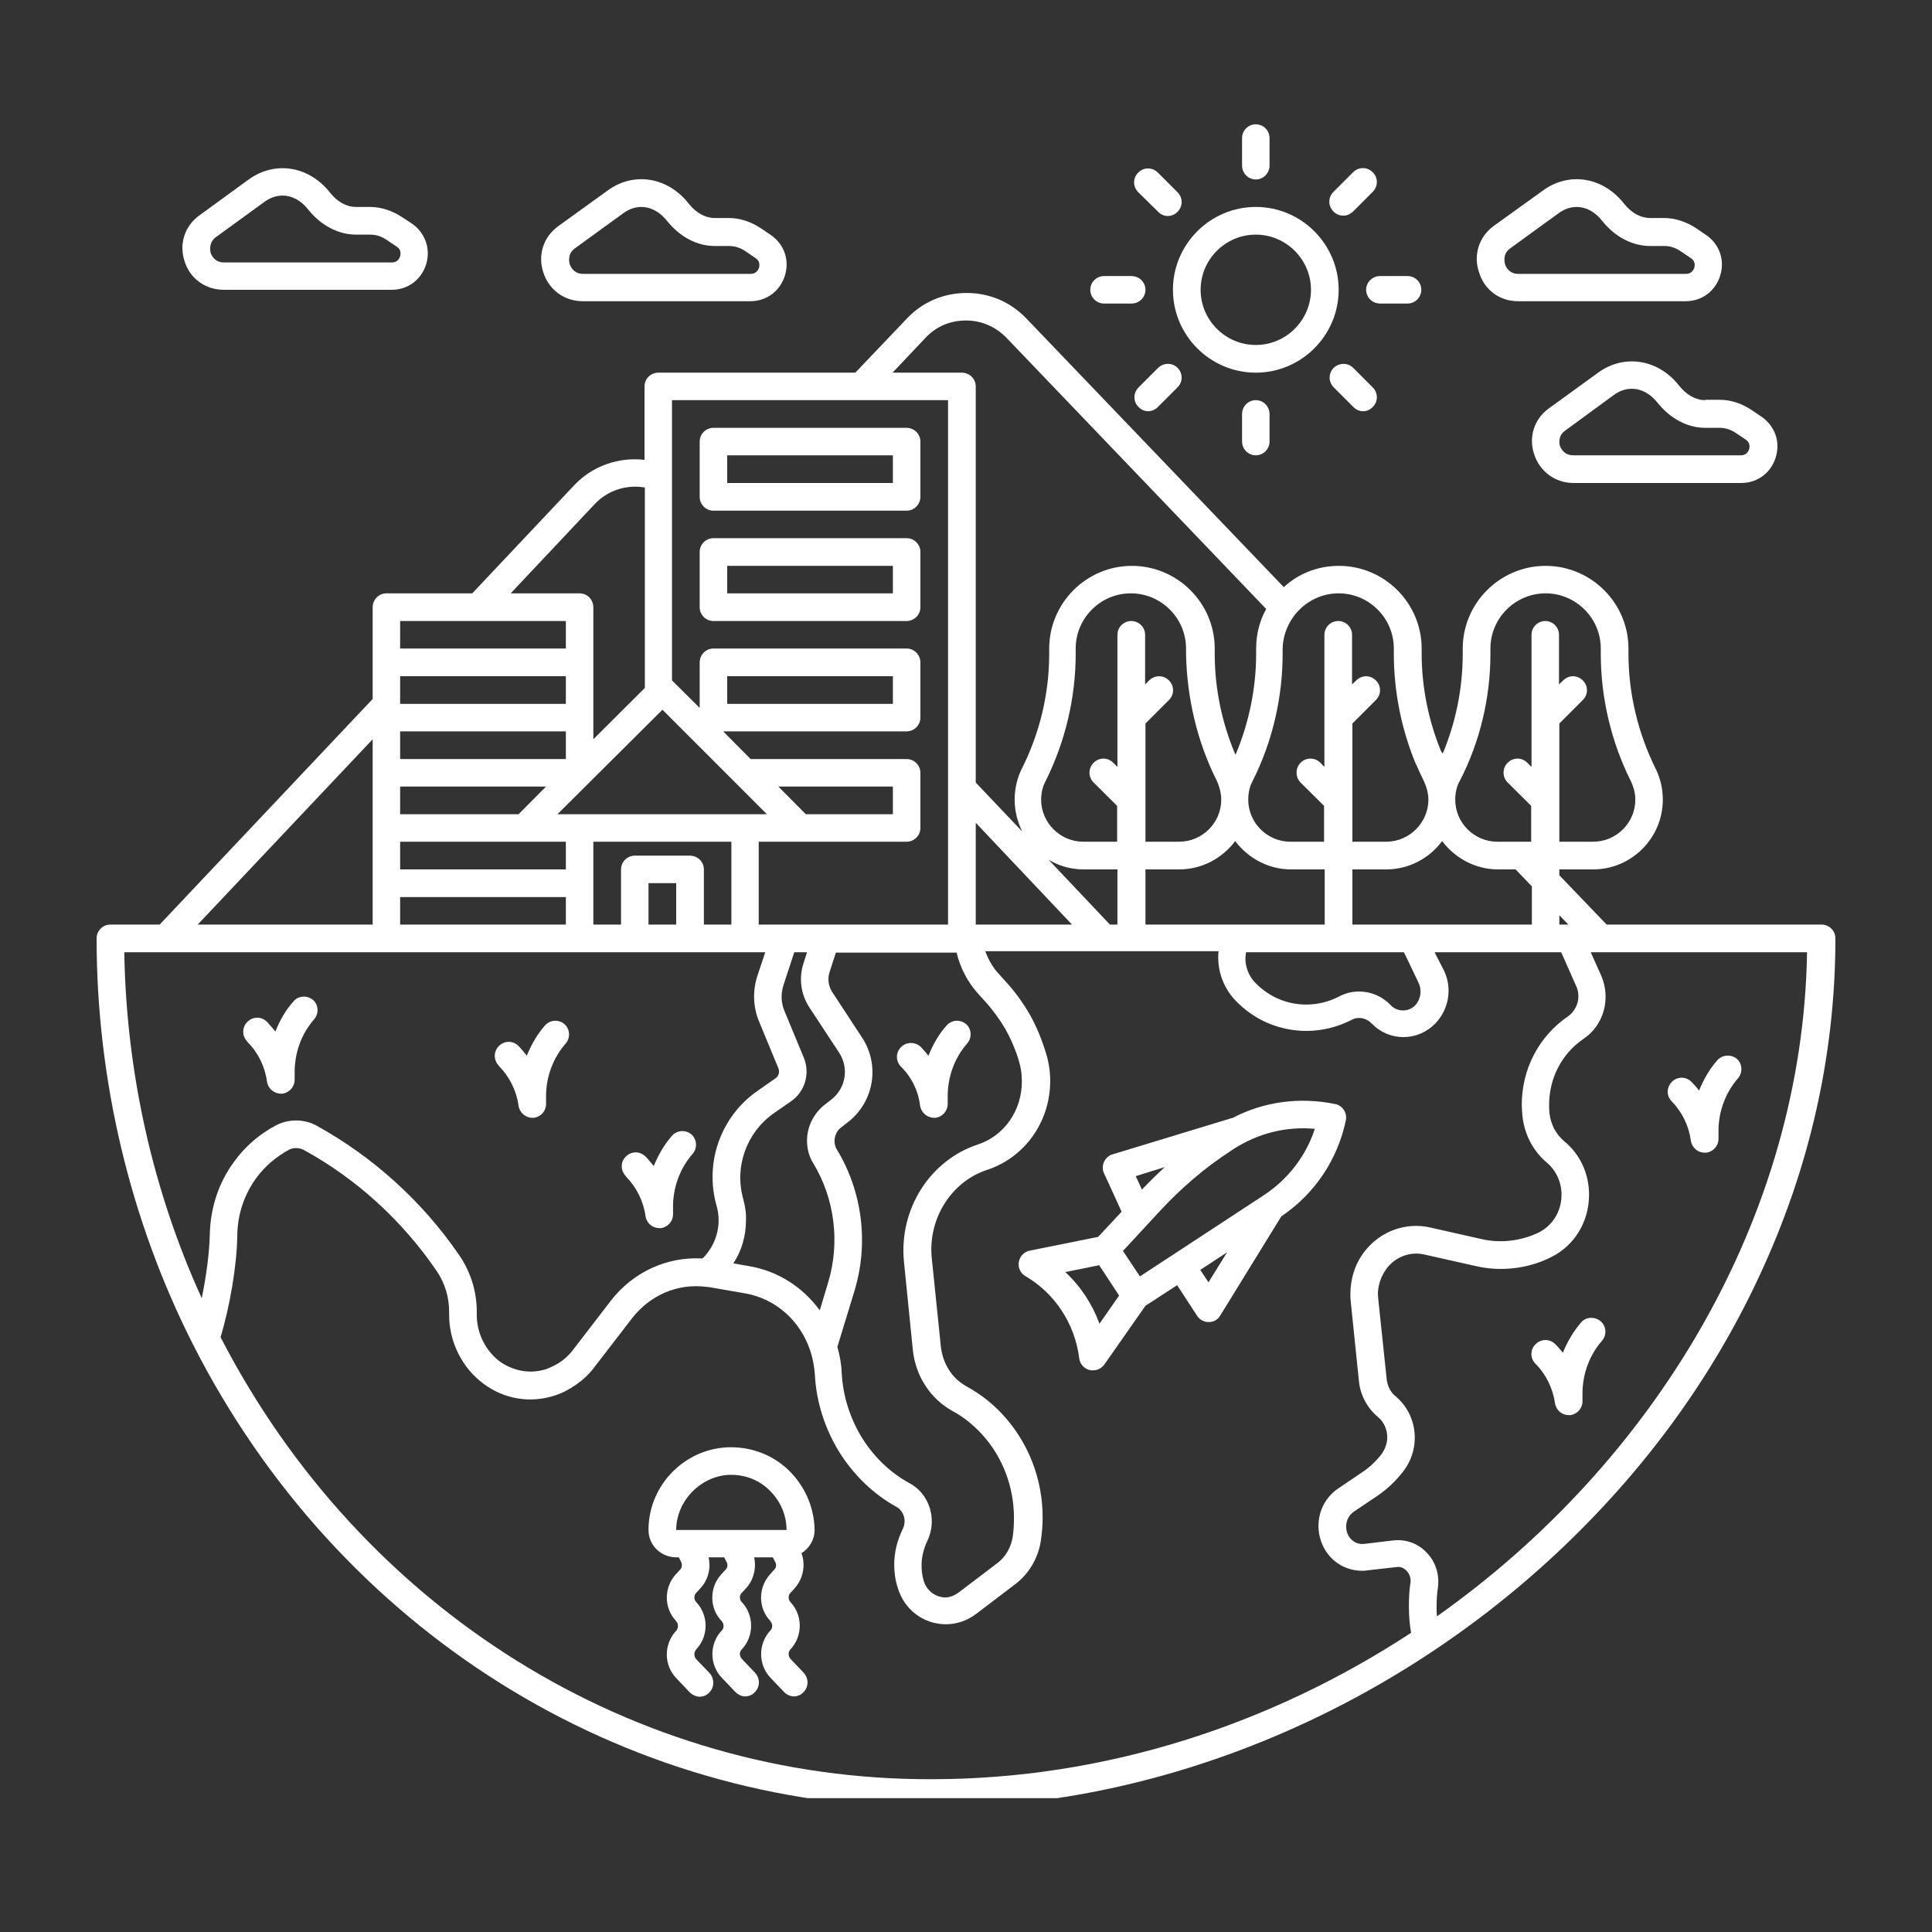
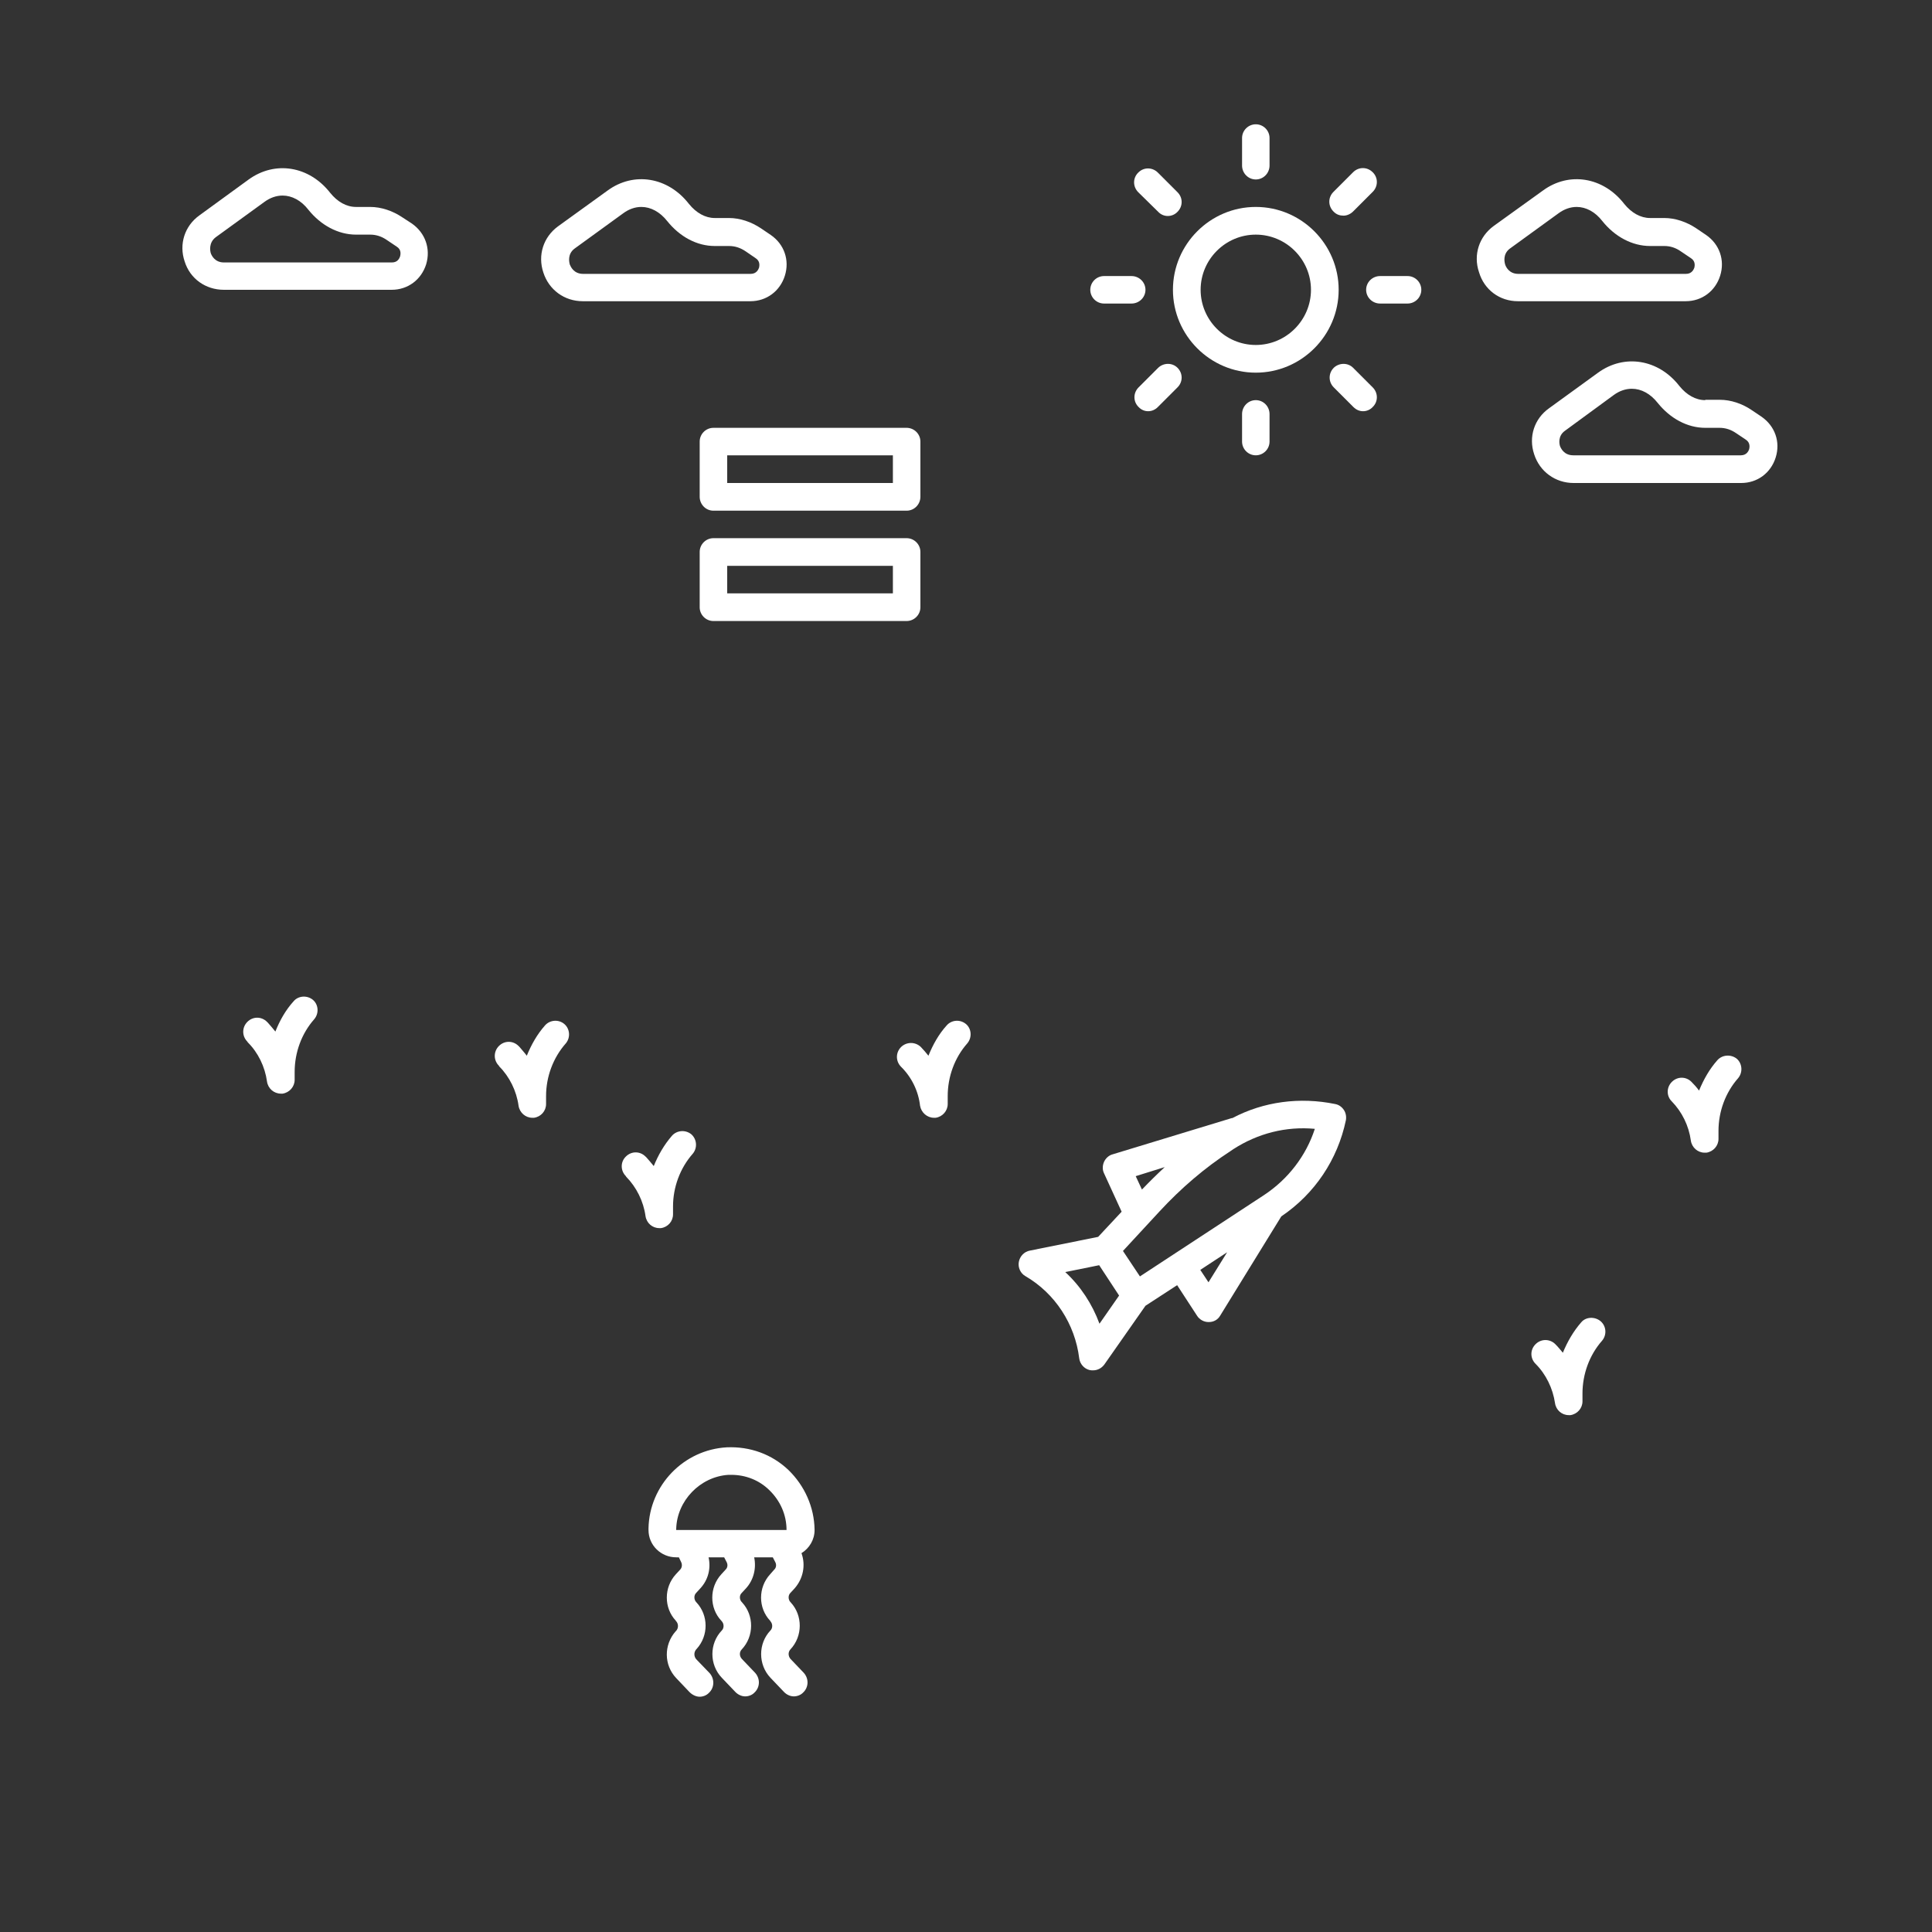
<svg xmlns="http://www.w3.org/2000/svg" version="1.0" preserveAspectRatio="xMidYMid meet" height="60" viewBox="0 0 45 45" zoomAndPan="magnify" width="60">
  <rect x="0" y="0" width="45" height="45" fill="#333333" stroke="none" />
  <defs>
    <clipPath id="ce7d5134e1">
-       <path clip-rule="nonzero" d="M 2.25 6 L 42.75 6 L 42.75 41.883 L 2.25 41.883 Z M 2.25 6" />
-     </clipPath>
+       </clipPath>
    <clipPath id="85adac7d8b">
      <path clip-rule="nonzero" d="M 28 2.883 L 30 2.883 L 30 5 L 28 5 Z M 28 2.883" />
    </clipPath>
  </defs>
  <g clip-path="url(#ce7d5134e1)">
    <path fill-rule="nonzero" fill-opacity="1" d="M 42.43 21.535 L 37.422 21.535 L 36.32 20.387 L 36.32 20.25 L 37.109 20.25 C 38 20.25 38.73 19.52 38.73 18.625 C 38.73 18.379 38.676 18.129 38.562 17.902 C 38.152 17.074 37.93 16.152 37.93 15.227 L 37.93 15.105 C 37.93 14.047 37.062 13.18 36 13.18 C 34.938 13.18 34.07 14.047 34.07 15.105 L 34.07 15.227 C 34.07 16.023 33.91 16.82 33.605 17.551 L 33.566 17.5 C 33.27 16.777 33.113 16 33.113 15.219 L 33.113 15.105 C 33.113 14.047 32.246 13.18 31.188 13.18 C 30.688 13.18 30.238 13.363 29.902 13.676 L 23.906 7.418 C 23.535 7.031 23.047 6.824 22.516 6.824 C 21.984 6.824 21.488 7.031 21.125 7.418 L 19.922 8.68 L 15.332 8.68 C 15.156 8.68 15.012 8.824 15.012 9 L 15.012 10.711 C 14.418 10.641 13.805 10.848 13.379 11.297 L 11 13.82 L 9 13.82 C 8.824 13.82 8.68 13.965 8.68 14.145 L 8.68 16.281 L 3.719 21.535 L 2.57 21.535 C 2.395 21.535 2.25 21.68 2.25 21.855 C 2.25 25.152 3.031 28.43 4.5 31.324 C 7.883 37.977 14.473 42.105 21.703 42.105 C 26.918 42.105 32.223 39.945 36.25 36.184 C 38.258 34.305 39.848 32.145 40.965 29.75 C 42.148 27.227 42.75 24.566 42.75 21.855 C 42.75 21.68 42.605 21.535 42.43 21.535 Z M 31.5 21.535 L 31.5 20.25 L 32.289 20.25 C 32.816 20.25 33.293 19.992 33.59 19.59 C 33.887 19.984 34.359 20.25 34.891 20.25 L 35.301 20.25 L 35.68 20.645 L 35.68 21.535 Z M 32.746 22.273 L 33.043 22.895 C 33.125 23.07 33.09 23.281 32.961 23.418 C 32.883 23.496 32.785 23.535 32.68 23.535 C 32.578 23.535 32.473 23.496 32.398 23.418 C 32.199 23.207 31.934 23.094 31.652 23.094 C 31.484 23.094 31.324 23.137 31.18 23.215 C 30.945 23.336 30.688 23.398 30.422 23.398 C 29.973 23.398 29.547 23.215 29.227 22.879 C 29.09 22.734 29.008 22.531 29.008 22.324 C 29.008 22.273 29.016 22.227 29.023 22.18 L 32.699 22.18 C 32.715 22.211 32.73 22.242 32.746 22.273 Z M 25.852 21.535 L 24.422 20.023 C 24.66 20.168 24.941 20.25 25.238 20.25 L 26.027 20.25 L 26.027 21.535 Z M 22.789 23.152 L 22.934 23.312 C 23.117 23.512 23.281 23.738 23.418 23.969 C 23.551 24.211 23.664 24.469 23.738 24.734 C 23.785 24.887 23.801 25.039 23.801 25.191 C 23.801 25.867 23.391 26.453 22.781 26.656 C 21.656 27.023 20.934 28.172 21.055 29.387 L 21.262 31.445 C 21.293 31.742 21.391 32.023 21.551 32.27 C 21.711 32.52 21.93 32.723 22.188 32.867 C 22.445 33.004 22.668 33.188 22.871 33.406 C 23.352 33.934 23.617 34.625 23.617 35.355 C 23.617 35.512 23.609 35.664 23.586 35.809 C 23.543 36.047 23.426 36.258 23.238 36.402 L 22.316 37.102 C 22.227 37.164 22.121 37.207 22.02 37.207 C 21.824 37.207 21.594 37.086 21.512 36.812 C 21.48 36.699 21.465 36.578 21.465 36.457 C 21.465 36.266 21.512 36.082 21.594 35.902 C 21.664 35.758 21.703 35.598 21.703 35.438 C 21.703 35.059 21.504 34.715 21.184 34.547 C 20.73 34.297 20.355 33.934 20.074 33.484 C 19.801 33.035 19.633 32.52 19.605 31.98 C 19.598 31.773 19.559 31.562 19.504 31.371 L 19.906 30.055 C 20.234 28.961 20.09 27.762 19.496 26.781 C 19.453 26.719 19.438 26.645 19.438 26.574 C 19.438 26.453 19.496 26.332 19.59 26.262 L 19.785 26.109 C 20.363 25.633 20.492 24.797 20.082 24.172 L 19.391 23.117 C 19.293 22.973 19.27 22.797 19.324 22.637 L 19.469 22.188 L 22.281 22.188 C 22.363 22.539 22.539 22.879 22.789 23.152 Z M 17.309 27.918 C 17.102 27.168 17.391 26.375 18.023 25.93 L 18.418 25.656 C 18.746 25.434 18.875 25.008 18.723 24.637 L 18.273 23.551 C 18.191 23.359 18.184 23.145 18.25 22.941 L 18.5 22.18 L 18.797 22.18 L 18.715 22.438 C 18.602 22.781 18.652 23.16 18.852 23.465 L 19.543 24.516 C 19.777 24.871 19.703 25.336 19.375 25.602 L 19.18 25.754 C 18.941 25.957 18.797 26.254 18.797 26.566 C 18.797 26.758 18.844 26.945 18.949 27.105 C 19.445 27.934 19.566 28.938 19.293 29.859 L 19.094 30.52 C 18.699 29.98 18.121 29.605 17.453 29.492 L 17.082 29.426 C 17.277 29.129 17.375 28.785 17.375 28.422 C 17.383 28.254 17.355 28.086 17.309 27.918 Z M 22.727 21.535 L 22.727 19.164 L 24.969 21.535 Z M 28.344 18.191 C 28.406 18.328 28.445 18.48 28.445 18.625 C 28.445 19.164 28.004 19.605 27.465 19.605 L 26.68 19.605 L 26.68 16.852 L 27.227 16.305 C 27.355 16.176 27.355 15.977 27.227 15.848 C 27.098 15.719 26.895 15.719 26.766 15.848 L 26.672 15.941 L 26.672 14.785 C 26.672 14.609 26.527 14.465 26.348 14.465 C 26.172 14.465 26.027 14.609 26.027 14.785 L 26.027 17.863 L 25.93 17.766 C 25.801 17.637 25.602 17.637 25.473 17.766 C 25.344 17.895 25.344 18.098 25.473 18.227 L 26.02 18.77 L 26.02 19.605 L 25.23 19.605 C 24.695 19.605 24.25 19.164 24.25 18.625 C 24.25 18.473 24.285 18.32 24.355 18.191 C 24.812 17.277 25.055 16.25 25.055 15.227 L 25.055 15.105 C 25.055 14.398 25.633 13.82 26.34 13.82 C 27.047 13.82 27.625 14.398 27.625 15.105 L 27.625 15.227 C 27.645 16.25 27.883 17.277 28.344 18.191 Z M 26.68 20.25 L 27.465 20.25 C 27.996 20.25 28.469 19.992 28.77 19.59 C 29.066 19.984 29.539 20.25 30.07 20.25 L 30.855 20.25 L 30.855 21.535 L 26.68 21.535 Z M 36.531 21.535 L 36.32 21.535 L 36.32 21.32 Z M 34.715 15.227 L 34.715 15.105 C 34.715 14.398 35.293 13.82 36 13.82 C 36.707 13.82 37.285 14.398 37.285 15.105 L 37.285 15.227 C 37.285 16.25 37.527 17.277 37.984 18.191 C 38.051 18.328 38.09 18.48 38.09 18.625 C 38.09 19.164 37.648 19.605 37.109 19.605 L 36.32 19.605 L 36.32 16.852 L 36.867 16.305 C 36.996 16.176 36.996 15.977 36.867 15.848 C 36.738 15.719 36.539 15.719 36.41 15.848 L 36.312 15.941 L 36.312 14.785 C 36.312 14.609 36.168 14.465 35.992 14.465 C 35.816 14.465 35.672 14.609 35.672 14.785 L 35.672 17.863 L 35.574 17.766 C 35.445 17.637 35.246 17.637 35.117 17.766 C 34.988 17.895 34.988 18.098 35.117 18.227 L 35.664 18.77 L 35.664 19.605 L 34.875 19.605 C 34.336 19.605 33.895 19.164 33.895 18.625 C 33.895 18.473 33.926 18.32 34 18.191 C 34.473 17.277 34.715 16.25 34.715 15.227 Z M 31.18 13.82 C 31.887 13.82 32.465 14.398 32.465 15.105 L 32.465 15.227 C 32.465 16.105 32.641 16.988 32.98 17.801 C 32.98 17.801 32.98 17.809 32.988 17.809 C 33.043 17.938 33.098 18.062 33.164 18.191 C 33.227 18.328 33.27 18.48 33.27 18.625 C 33.27 19.164 32.824 19.605 32.289 19.605 L 31.5 19.605 L 31.5 16.852 L 32.047 16.305 C 32.176 16.176 32.176 15.977 32.047 15.848 C 31.918 15.719 31.719 15.719 31.59 15.848 L 31.492 15.941 L 31.492 14.785 C 31.492 14.609 31.348 14.465 31.172 14.465 C 30.992 14.465 30.848 14.609 30.848 14.785 L 30.848 17.863 L 30.754 17.766 C 30.625 17.637 30.422 17.637 30.293 17.766 C 30.168 17.895 30.168 18.098 30.293 18.227 L 30.84 18.77 L 30.84 19.605 L 30.055 19.605 C 29.516 19.605 29.074 19.164 29.074 18.625 C 29.074 18.473 29.105 18.32 29.176 18.191 C 29.637 17.277 29.875 16.25 29.875 15.227 L 29.875 15.105 C 29.895 14.398 30.473 13.82 31.18 13.82 Z M 21.566 7.859 C 21.809 7.602 22.137 7.465 22.5 7.465 C 22.863 7.465 23.184 7.609 23.434 7.859 L 29.492 14.184 C 29.34 14.457 29.258 14.77 29.258 15.105 L 29.258 15.227 C 29.258 16.031 29.09 16.844 28.777 17.582 C 28.461 16.844 28.293 16.031 28.293 15.227 L 28.293 15.105 C 28.293 14.047 27.426 13.18 26.363 13.18 C 25.305 13.18 24.438 14.047 24.438 15.105 L 24.438 15.227 C 24.438 16.152 24.219 17.074 23.801 17.902 C 23.688 18.129 23.633 18.379 23.633 18.625 C 23.633 18.891 23.699 19.141 23.809 19.367 L 22.727 18.227 L 22.727 9 C 22.727 8.824 22.582 8.68 22.402 8.68 L 20.789 8.68 Z M 22.082 9.32 L 22.082 21.535 L 17.672 21.535 L 17.672 19.605 L 21.117 19.605 C 21.293 19.605 21.438 19.461 21.438 19.285 L 21.438 18 C 21.438 17.824 21.293 17.68 21.117 17.68 L 17.484 17.68 L 16.844 17.035 L 21.117 17.035 C 21.293 17.035 21.438 16.891 21.438 16.715 L 21.438 15.43 C 21.438 15.25 21.293 15.105 21.117 15.105 L 16.617 15.105 C 16.441 15.105 16.297 15.25 16.297 15.43 L 16.297 16.488 L 15.652 15.848 L 15.652 9.32 Z M 15.75 21.535 L 15.105 21.535 L 15.105 20.57 L 15.75 20.57 Z M 16.07 19.93 L 14.785 19.93 C 14.609 19.93 14.465 20.074 14.465 20.25 L 14.465 21.535 L 13.82 21.535 L 13.82 19.605 L 17.035 19.605 L 17.035 21.535 L 16.395 21.535 L 16.395 20.25 C 16.395 20.074 16.25 19.93 16.07 19.93 Z M 15.43 16.531 L 17.863 18.965 L 12.984 18.965 Z M 18.77 18.965 L 18.129 18.32 L 20.797 18.32 L 20.797 18.965 Z M 9.32 18.965 L 9.32 18.32 L 12.719 18.32 L 12.078 18.965 Z M 9.32 19.605 L 13.18 19.605 L 13.18 20.25 L 9.32 20.25 Z M 13.18 17.68 L 9.32 17.68 L 9.32 17.035 L 13.18 17.035 Z M 13.18 16.395 L 9.32 16.395 L 9.32 15.75 L 13.18 15.75 Z M 9.32 20.895 L 13.18 20.895 L 13.18 21.535 L 9.32 21.535 Z M 16.938 16.395 L 16.938 15.75 L 20.797 15.75 L 20.797 16.395 Z M 13.855 11.738 C 14.16 11.418 14.594 11.281 15.02 11.355 L 15.02 16.023 L 13.82 17.219 L 13.82 14.145 C 13.82 13.965 13.676 13.82 13.5 13.82 L 11.895 13.82 Z M 13.18 14.465 L 13.18 15.105 L 9.32 15.105 L 9.32 14.465 Z M 8.68 17.219 L 8.68 21.535 L 4.605 21.535 Z M 17.824 22.18 L 17.637 22.742 C 17.527 23.086 17.543 23.465 17.68 23.793 L 18.129 24.879 C 18.168 24.969 18.137 25.07 18.055 25.121 L 17.664 25.395 C 16.793 25.988 16.402 27.074 16.691 28.086 C 16.723 28.199 16.738 28.309 16.738 28.422 C 16.738 28.742 16.609 29.059 16.387 29.289 L 16.359 29.312 C 15.531 29.266 14.738 29.629 14.215 30.312 L 13.332 31.461 C 13.258 31.555 13.164 31.645 13.059 31.719 C 12.953 31.789 12.84 31.844 12.73 31.887 C 12.359 32.008 11.973 31.941 11.652 31.719 C 11.312 31.469 11.105 31.059 11.105 30.625 L 11.105 30.551 C 11.105 30.078 10.961 29.621 10.695 29.234 C 9.836 27.98 8.688 26.945 7.375 26.219 C 7.086 26.059 6.719 26.059 6.43 26.211 C 6.043 26.414 5.699 26.711 5.441 27.074 C 5.086 27.562 4.902 28.141 4.887 28.742 C 4.879 29.168 4.805 29.723 4.699 30.238 C 3.559 27.738 2.941 24.977 2.895 22.18 Z M 5.137 31.145 C 5.352 30.438 5.52 29.469 5.527 28.762 C 5.535 28.285 5.688 27.828 5.961 27.449 C 6.164 27.168 6.43 26.945 6.727 26.781 C 6.832 26.727 6.957 26.727 7.07 26.781 C 8.293 27.449 9.363 28.422 10.164 29.594 C 10.359 29.875 10.461 30.207 10.461 30.551 L 10.461 30.625 C 10.461 31.266 10.77 31.871 11.273 32.238 C 11.758 32.594 12.359 32.688 12.922 32.504 C 13.098 32.449 13.266 32.359 13.426 32.246 C 13.582 32.137 13.719 32.008 13.836 31.855 L 14.723 30.703 C 15.141 30.168 15.781 29.887 16.449 29.973 C 16.473 29.973 16.496 29.98 16.52 29.98 L 17.355 30.125 C 18.062 30.246 18.645 30.762 18.875 31.469 C 18.934 31.645 18.965 31.828 18.98 32.016 C 19.012 32.656 19.215 33.277 19.543 33.812 C 19.879 34.352 20.34 34.801 20.887 35.102 C 20.996 35.164 21.07 35.293 21.07 35.43 C 21.07 35.492 21.055 35.551 21.031 35.605 C 20.902 35.863 20.828 36.152 20.828 36.441 C 20.828 36.625 20.852 36.805 20.91 36.98 C 21.062 37.496 21.512 37.832 22.035 37.832 C 22.281 37.832 22.523 37.75 22.727 37.598 L 23.648 36.898 C 23.961 36.66 24.18 36.297 24.242 35.895 C 24.27 35.711 24.285 35.527 24.285 35.34 C 24.285 34.449 23.953 33.598 23.359 32.953 C 23.109 32.68 22.828 32.465 22.508 32.289 C 22.348 32.199 22.203 32.07 22.105 31.91 C 22 31.75 21.938 31.562 21.914 31.363 L 21.703 29.305 C 21.609 28.391 22.156 27.523 22.988 27.25 C 23.867 26.961 24.461 26.133 24.461 25.176 C 24.461 24.957 24.43 24.742 24.363 24.531 C 24.27 24.219 24.148 23.922 23.988 23.633 C 23.824 23.352 23.633 23.086 23.418 22.855 L 23.27 22.691 C 23.125 22.539 23.023 22.355 22.949 22.156 L 28.383 22.156 C 28.375 22.203 28.375 22.25 28.375 22.301 C 28.375 22.676 28.52 23.031 28.77 23.297 C 29.211 23.762 29.805 24.012 30.43 24.012 C 30.793 24.012 31.156 23.922 31.484 23.754 C 31.629 23.672 31.82 23.707 31.941 23.832 C 32.145 24.043 32.406 24.156 32.688 24.156 C 32.969 24.156 33.234 24.043 33.438 23.832 C 33.75 23.504 33.832 23.008 33.629 22.598 L 33.414 22.18 L 36.363 22.18 L 36.715 22.973 C 36.828 23.223 36.738 23.52 36.523 23.672 C 35.848 24.133 35.445 24.895 35.445 25.73 C 35.445 25.82 35.453 25.906 35.461 25.996 C 35.484 26.203 35.543 26.406 35.637 26.59 C 35.734 26.773 35.863 26.938 36.023 27.074 C 36.242 27.258 36.371 27.531 36.371 27.828 C 36.371 28.215 36.16 28.551 35.832 28.711 C 35.422 28.906 34.949 28.961 34.52 28.863 L 33.309 28.59 C 32.738 28.461 32.145 28.68 31.781 29.152 C 31.562 29.434 31.453 29.789 31.453 30.141 C 31.453 30.199 31.453 30.254 31.461 30.312 L 31.652 32.168 C 31.684 32.496 31.844 32.793 32.094 33.004 C 32.23 33.113 32.312 33.293 32.312 33.477 C 32.312 33.613 32.262 33.75 32.184 33.863 C 32.055 34.031 31.895 34.184 31.719 34.297 L 31.172 34.668 C 30.898 34.852 30.73 35.148 30.711 35.484 C 30.695 35.824 30.832 36.145 31.082 36.355 C 31.266 36.508 31.492 36.586 31.727 36.586 C 31.766 36.586 31.805 36.586 31.836 36.578 L 32.527 36.5 C 32.641 36.48 32.723 36.547 32.762 36.586 C 32.832 36.66 32.867 36.762 32.852 36.867 C 32.824 37.043 32.816 37.23 32.816 37.414 C 32.816 37.625 32.832 37.832 32.867 38.031 C 29.613 40.164 25.754 41.441 21.703 41.441 C 14.762 41.465 8.422 37.512 5.137 31.145 Z M 33.469 37.648 C 33.461 37.574 33.461 37.512 33.461 37.438 C 33.461 37.277 33.469 37.125 33.492 36.973 C 33.531 36.668 33.438 36.371 33.219 36.152 C 33.02 35.945 32.738 35.848 32.457 35.879 L 31.766 35.961 C 31.676 35.969 31.574 35.945 31.5 35.879 C 31.402 35.801 31.348 35.672 31.355 35.535 C 31.363 35.398 31.426 35.285 31.531 35.211 L 32.078 34.844 C 32.312 34.684 32.52 34.488 32.688 34.266 C 32.859 34.047 32.953 33.766 32.953 33.492 C 32.953 33.113 32.793 32.762 32.504 32.52 C 32.383 32.426 32.312 32.27 32.297 32.109 L 32.102 30.254 C 32.102 30.223 32.094 30.184 32.094 30.148 C 32.094 29.934 32.168 29.723 32.297 29.547 C 32.504 29.273 32.844 29.145 33.172 29.219 L 34.387 29.492 C 34.949 29.621 35.582 29.555 36.113 29.289 C 36.668 29.023 37.012 28.461 37.012 27.828 C 37.012 27.336 36.805 26.887 36.434 26.582 C 36.336 26.5 36.266 26.406 36.199 26.293 C 36.145 26.18 36.105 26.059 36.09 25.93 C 36.082 25.867 36.082 25.793 36.082 25.73 C 36.082 25.113 36.379 24.543 36.875 24.203 C 37.359 23.883 37.527 23.254 37.293 22.719 L 37.051 22.18 L 42.09 22.18 C 41.988 28.367 38.531 34.07 33.469 37.648 Z M 33.469 37.648" fill="#ffffff" />
  </g>
  <path fill-rule="nonzero" fill-opacity="1" d="M 14.586 27.41 C 14.824 27.652 14.988 27.98 15.035 28.324 C 15.059 28.488 15.195 28.605 15.355 28.605 C 15.371 28.605 15.379 28.605 15.395 28.605 C 15.559 28.582 15.676 28.445 15.676 28.285 L 15.676 28.102 C 15.676 27.652 15.84 27.207 16.137 26.871 C 16.25 26.734 16.23 26.535 16.105 26.422 C 15.969 26.309 15.766 26.324 15.652 26.453 C 15.469 26.664 15.332 26.902 15.227 27.16 C 15.172 27.09 15.113 27.023 15.059 26.961 L 15.035 26.938 C 14.906 26.809 14.707 26.809 14.578 26.938 C 14.449 27.062 14.449 27.266 14.578 27.395 Z M 14.586 27.41" fill="#ffffff" />
  <path fill-rule="nonzero" fill-opacity="1" d="M 11.629 24.84 C 11.867 25.078 12.031 25.41 12.078 25.754 C 12.102 25.914 12.238 26.035 12.398 26.035 C 12.414 26.035 12.422 26.035 12.438 26.035 C 12.602 26.012 12.719 25.875 12.719 25.715 L 12.719 25.531 C 12.719 25.078 12.883 24.637 13.18 24.301 C 13.293 24.164 13.273 23.961 13.145 23.852 C 13.012 23.738 12.809 23.754 12.695 23.883 C 12.512 24.09 12.375 24.332 12.27 24.59 C 12.215 24.516 12.156 24.453 12.102 24.387 L 12.078 24.363 C 11.949 24.234 11.75 24.234 11.621 24.363 C 11.492 24.492 11.492 24.695 11.621 24.824 Z M 11.629 24.84" fill="#ffffff" />
  <path fill-rule="nonzero" fill-opacity="1" d="M 5.77 24.277 C 6.012 24.516 6.172 24.848 6.219 25.191 C 6.242 25.352 6.379 25.473 6.543 25.473 C 6.559 25.473 6.566 25.473 6.582 25.473 C 6.742 25.449 6.863 25.312 6.863 25.152 L 6.863 24.969 C 6.863 24.516 7.023 24.074 7.32 23.738 C 7.434 23.602 7.418 23.398 7.289 23.289 C 7.152 23.176 6.949 23.191 6.84 23.32 C 6.652 23.527 6.516 23.77 6.414 24.027 C 6.355 23.953 6.301 23.891 6.242 23.824 L 6.219 23.801 C 6.09 23.672 5.891 23.672 5.762 23.801 C 5.633 23.93 5.633 24.133 5.762 24.262 Z M 5.77 24.277" fill="#ffffff" />
  <path fill-rule="nonzero" fill-opacity="1" d="M 21.43 25.754 C 21.457 25.914 21.594 26.035 21.754 26.035 C 21.77 26.035 21.777 26.035 21.793 26.035 C 21.953 26.012 22.074 25.875 22.074 25.715 L 22.074 25.531 C 22.074 25.078 22.234 24.637 22.531 24.301 C 22.645 24.164 22.629 23.961 22.5 23.852 C 22.363 23.738 22.164 23.754 22.051 23.883 C 21.863 24.09 21.73 24.332 21.625 24.59 C 21.566 24.516 21.512 24.453 21.449 24.387 C 21.32 24.262 21.117 24.262 20.988 24.387 C 20.859 24.516 20.859 24.719 20.988 24.848 C 21.23 25.086 21.391 25.41 21.43 25.754 Z M 21.43 25.754" fill="#ffffff" />
  <path fill-rule="nonzero" fill-opacity="1" d="M 39.383 26.566 C 39.406 26.727 39.543 26.848 39.703 26.848 C 39.719 26.848 39.73 26.848 39.746 26.848 C 39.906 26.824 40.027 26.688 40.027 26.527 L 40.027 26.34 C 40.027 25.891 40.188 25.449 40.484 25.113 C 40.598 24.977 40.582 24.773 40.453 24.66 C 40.316 24.551 40.113 24.566 40 24.695 C 39.816 24.902 39.68 25.145 39.574 25.402 C 39.52 25.328 39.465 25.266 39.398 25.199 C 39.27 25.07 39.07 25.07 38.941 25.199 C 38.812 25.328 38.812 25.531 38.941 25.656 C 39.176 25.898 39.336 26.219 39.383 26.566 Z M 39.383 26.566" fill="#ffffff" />
  <path fill-rule="nonzero" fill-opacity="1" d="M 36.828 30.801 C 36.645 31.012 36.508 31.25 36.402 31.508 C 36.344 31.438 36.289 31.371 36.227 31.309 C 36.098 31.18 35.895 31.18 35.766 31.309 C 35.637 31.438 35.637 31.637 35.766 31.766 C 36.008 32.008 36.168 32.336 36.219 32.68 C 36.242 32.844 36.379 32.961 36.539 32.961 C 36.555 32.961 36.562 32.961 36.578 32.961 C 36.738 32.938 36.859 32.801 36.859 32.641 L 36.859 32.457 C 36.859 32.008 37.02 31.562 37.316 31.227 C 37.43 31.09 37.414 30.891 37.285 30.777 C 37.156 30.664 36.941 30.664 36.828 30.801 Z M 36.828 30.801" fill="#ffffff" />
  <path fill-rule="nonzero" fill-opacity="1" d="M 31.348 26.094 C 31.363 26.012 31.348 25.922 31.301 25.852 C 31.25 25.777 31.18 25.73 31.098 25.715 C 30.277 25.547 29.434 25.656 28.703 26.043 C 28.695 26.043 28.695 26.043 28.688 26.043 L 25.914 26.887 C 25.828 26.91 25.754 26.977 25.715 27.062 C 25.676 27.152 25.676 27.25 25.715 27.328 L 26.125 28.223 L 25.578 28.809 L 23.988 29.129 C 23.859 29.152 23.754 29.258 23.73 29.395 C 23.707 29.523 23.77 29.66 23.883 29.723 C 24.574 30.125 25.039 30.84 25.137 31.637 C 25.152 31.766 25.25 31.879 25.375 31.91 C 25.402 31.918 25.434 31.918 25.457 31.918 C 25.562 31.918 25.656 31.871 25.723 31.781 L 26.68 30.414 L 27.418 29.934 L 27.883 30.648 C 27.941 30.738 28.043 30.793 28.148 30.793 C 28.148 30.793 28.148 30.793 28.156 30.793 C 28.27 30.793 28.367 30.738 28.422 30.641 L 29.844 28.332 C 30.625 27.805 31.156 27.008 31.348 26.094 Z M 27.129 27.184 C 26.945 27.355 26.766 27.531 26.598 27.707 L 26.453 27.395 Z M 25.609 30.832 C 25.441 30.375 25.168 29.957 24.812 29.629 L 25.602 29.469 L 26.066 30.176 Z M 28.148 29.867 L 27.957 29.578 L 28.582 29.168 Z M 29.441 27.836 L 26.551 29.73 L 26.156 29.137 L 27.016 28.207 C 27.508 27.676 28.062 27.199 28.664 26.809 L 28.727 26.766 C 29.297 26.398 29.957 26.23 30.625 26.293 C 30.422 26.918 30.004 27.465 29.441 27.836 Z M 29.441 27.836" fill="#ffffff" />
  <path fill-rule="nonzero" fill-opacity="1" d="M 18.363 34.238 C 17.977 33.871 17.469 33.688 16.93 33.711 C 15.926 33.766 15.125 34.594 15.105 35.598 C 15.105 35.613 15.105 35.629 15.105 35.637 C 15.105 35.992 15.395 36.273 15.75 36.273 L 15.812 36.273 L 15.863 36.379 C 15.895 36.441 15.887 36.516 15.84 36.562 L 15.742 36.668 C 15.461 36.973 15.461 37.453 15.742 37.75 C 15.742 37.762 15.75 37.762 15.75 37.762 C 15.805 37.824 15.805 37.922 15.75 37.984 C 15.742 37.992 15.742 37.992 15.734 38 C 15.461 38.312 15.461 38.781 15.75 39.086 L 16.062 39.414 C 16.129 39.48 16.215 39.52 16.297 39.52 C 16.375 39.52 16.457 39.488 16.512 39.43 C 16.641 39.312 16.648 39.109 16.531 38.973 L 16.215 38.645 C 16.16 38.578 16.16 38.484 16.215 38.418 C 16.223 38.41 16.223 38.41 16.23 38.402 C 16.504 38.098 16.504 37.625 16.223 37.324 C 16.223 37.324 16.215 37.316 16.215 37.316 C 16.16 37.254 16.16 37.156 16.215 37.102 L 16.312 36.996 C 16.496 36.797 16.562 36.531 16.504 36.273 L 16.867 36.273 L 16.922 36.379 C 16.957 36.441 16.949 36.516 16.898 36.562 L 16.801 36.668 C 16.52 36.973 16.52 37.453 16.801 37.75 C 16.801 37.75 16.812 37.762 16.812 37.762 C 16.867 37.824 16.867 37.922 16.812 37.977 C 16.52 38.281 16.52 38.773 16.812 39.078 L 17.125 39.406 C 17.188 39.473 17.277 39.512 17.355 39.512 C 17.438 39.512 17.52 39.48 17.574 39.422 C 17.703 39.301 17.711 39.102 17.59 38.965 L 17.277 38.637 C 17.219 38.57 17.219 38.477 17.277 38.418 C 17.566 38.113 17.566 37.625 17.285 37.324 C 17.285 37.316 17.277 37.316 17.277 37.316 C 17.219 37.254 17.219 37.156 17.277 37.102 L 17.375 36.996 C 17.551 36.805 17.621 36.531 17.566 36.273 L 18 36.273 L 18.055 36.379 C 18.09 36.441 18.082 36.516 18.031 36.562 L 17.938 36.668 C 17.656 36.973 17.656 37.453 17.938 37.75 C 17.938 37.75 17.945 37.762 17.945 37.762 C 18 37.824 18 37.922 17.945 37.977 C 17.656 38.281 17.656 38.773 17.945 39.078 L 18.258 39.406 C 18.32 39.473 18.41 39.512 18.488 39.512 C 18.57 39.512 18.652 39.48 18.707 39.422 C 18.836 39.301 18.844 39.102 18.723 38.965 L 18.41 38.637 C 18.355 38.57 18.355 38.477 18.41 38.418 C 18.699 38.113 18.699 37.625 18.418 37.324 C 18.418 37.316 18.41 37.316 18.41 37.316 C 18.355 37.254 18.355 37.156 18.41 37.102 L 18.508 36.996 C 18.707 36.77 18.77 36.457 18.668 36.176 C 18.852 36.062 18.973 35.863 18.973 35.637 L 18.973 35.629 C 18.965 35.109 18.746 34.609 18.363 34.238 Z M 15.75 35.613 C 15.766 34.957 16.305 34.395 16.965 34.352 C 16.988 34.352 17.012 34.352 17.035 34.352 C 17.363 34.352 17.68 34.473 17.918 34.707 C 18.176 34.957 18.32 35.285 18.32 35.637 L 15.75 35.637 Z M 15.75 35.613" fill="#ffffff" />
  <path fill-rule="nonzero" fill-opacity="1" d="M 39.719 9.32 C 39.496 9.32 39.285 9.199 39.117 8.992 C 38.629 8.363 37.832 8.238 37.223 8.68 L 36.082 9.508 C 35.734 9.754 35.598 10.18 35.734 10.582 C 35.863 10.984 36.227 11.25 36.652 11.25 L 40.555 11.25 C 40.934 11.25 41.246 11.016 41.359 10.656 C 41.473 10.293 41.344 9.926 41.031 9.707 L 40.805 9.555 C 40.582 9.402 40.316 9.312 40.059 9.312 L 39.719 9.312 Z M 40.66 10.238 C 40.773 10.309 40.75 10.422 40.742 10.461 C 40.727 10.504 40.684 10.605 40.547 10.605 L 36.645 10.605 C 36.426 10.605 36.355 10.438 36.336 10.391 C 36.32 10.344 36.281 10.156 36.449 10.035 L 37.59 9.199 C 37.719 9.105 37.863 9.055 38.008 9.055 C 38.227 9.055 38.441 9.168 38.613 9.387 C 38.902 9.746 39.301 9.965 39.719 9.965 L 40.051 9.965 C 40.188 9.965 40.316 10.004 40.445 10.094 Z M 40.66 10.238" fill="#ffffff" />
  <path fill-rule="nonzero" fill-opacity="1" d="M 35.355 7.016 L 39.262 7.016 C 39.641 7.016 39.953 6.781 40.066 6.422 C 40.18 6.059 40.051 5.688 39.738 5.473 L 39.512 5.32 C 39.285 5.168 39.02 5.078 38.766 5.078 L 38.434 5.078 C 38.211 5.078 38 4.957 37.832 4.75 C 37.344 4.121 36.547 3.992 35.938 4.438 L 34.793 5.262 C 34.449 5.512 34.312 5.938 34.449 6.34 C 34.57 6.75 34.93 7.016 35.355 7.016 Z M 35.164 5.793 L 36.305 4.965 C 36.434 4.871 36.578 4.82 36.723 4.82 C 36.941 4.82 37.156 4.934 37.324 5.152 C 37.613 5.512 38.016 5.73 38.434 5.73 L 38.766 5.73 C 38.902 5.73 39.031 5.77 39.156 5.859 L 39.383 6.012 C 39.496 6.082 39.473 6.195 39.465 6.234 C 39.449 6.277 39.406 6.379 39.27 6.379 L 35.363 6.379 C 35.148 6.379 35.074 6.211 35.059 6.164 C 35.043 6.113 34.996 5.922 35.164 5.793 Z M 35.164 5.793" fill="#ffffff" />
  <path fill-rule="nonzero" fill-opacity="1" d="M 13.574 7.016 L 17.477 7.016 C 17.855 7.016 18.168 6.781 18.281 6.422 C 18.395 6.059 18.266 5.688 17.953 5.473 L 17.727 5.32 C 17.5 5.168 17.238 5.078 16.98 5.078 L 16.648 5.078 C 16.426 5.078 16.215 4.957 16.047 4.75 C 15.559 4.121 14.762 3.992 14.152 4.438 L 13 5.27 C 12.656 5.52 12.52 5.945 12.656 6.348 C 12.785 6.75 13.145 7.016 13.574 7.016 Z M 13.379 5.793 L 14.52 4.965 C 14.648 4.871 14.793 4.82 14.938 4.82 C 15.156 4.82 15.371 4.934 15.543 5.152 C 15.832 5.512 16.23 5.73 16.648 5.73 L 16.98 5.73 C 17.117 5.73 17.246 5.77 17.375 5.859 L 17.598 6.012 C 17.711 6.082 17.688 6.195 17.68 6.234 C 17.664 6.277 17.621 6.379 17.484 6.379 L 13.582 6.379 C 13.363 6.379 13.293 6.211 13.273 6.164 C 13.258 6.113 13.211 5.922 13.379 5.793 Z M 13.379 5.793" fill="#ffffff" />
  <path fill-rule="nonzero" fill-opacity="1" d="M 5.215 6.75 L 9.121 6.75 C 9.5 6.75 9.812 6.516 9.926 6.156 C 10.035 5.793 9.906 5.426 9.594 5.207 L 9.371 5.062 C 9.145 4.91 8.879 4.82 8.621 4.82 L 8.293 4.82 C 8.066 4.82 7.859 4.699 7.691 4.492 C 7.199 3.863 6.406 3.738 5.793 4.18 L 4.645 5.016 C 4.301 5.262 4.164 5.688 4.301 6.09 C 4.426 6.492 4.789 6.75 5.215 6.75 Z M 5.023 5.527 L 6.164 4.699 C 6.293 4.605 6.438 4.555 6.582 4.555 C 6.797 4.555 7.016 4.668 7.184 4.887 C 7.473 5.246 7.875 5.465 8.293 5.465 L 8.621 5.465 C 8.758 5.465 8.887 5.504 9.016 5.594 L 9.242 5.746 C 9.355 5.816 9.328 5.93 9.32 5.969 C 9.305 6.012 9.266 6.113 9.129 6.113 L 5.215 6.113 C 5 6.113 4.926 5.945 4.91 5.898 C 4.895 5.852 4.855 5.656 5.023 5.527 Z M 5.023 5.527" fill="#ffffff" />
  <path fill-rule="nonzero" fill-opacity="1" d="M 16.617 11.895 L 21.117 11.895 C 21.293 11.895 21.438 11.75 21.438 11.57 L 21.438 10.285 C 21.438 10.109 21.293 9.965 21.117 9.965 L 16.617 9.965 C 16.441 9.965 16.297 10.109 16.297 10.285 L 16.297 11.57 C 16.297 11.75 16.441 11.895 16.617 11.895 Z M 16.938 10.605 L 20.797 10.605 L 20.797 11.25 L 16.938 11.25 Z M 16.938 10.605" fill="#ffffff" />
  <path fill-rule="nonzero" fill-opacity="1" d="M 16.617 14.465 L 21.117 14.465 C 21.293 14.465 21.438 14.32 21.438 14.145 L 21.438 12.855 C 21.438 12.68 21.293 12.535 21.117 12.535 L 16.617 12.535 C 16.441 12.535 16.297 12.68 16.297 12.855 L 16.297 14.145 C 16.297 14.32 16.441 14.465 16.617 14.465 Z M 16.938 13.18 L 20.797 13.18 L 20.797 13.82 L 16.938 13.82 Z M 16.938 13.18" fill="#ffffff" />
  <path fill-rule="nonzero" fill-opacity="1" d="M 29.25 8.68 C 30.312 8.68 31.18 7.812 31.18 6.75 C 31.18 5.688 30.312 4.82 29.25 4.82 C 28.188 4.82 27.32 5.688 27.32 6.75 C 27.32 7.812 28.188 8.68 29.25 8.68 Z M 29.25 5.465 C 29.957 5.465 30.535 6.043 30.535 6.75 C 30.535 7.457 29.957 8.035 29.25 8.035 C 28.543 8.035 27.965 7.457 27.965 6.75 C 27.965 6.043 28.543 5.465 29.25 5.465 Z M 29.25 5.465" fill="#ffffff" />
  <g clip-path="url(#85adac7d8b)">
    <path fill-rule="nonzero" fill-opacity="1" d="M 29.25 4.18 C 29.426 4.18 29.57 4.035 29.57 3.855 L 29.57 3.215 C 29.57 3.039 29.426 2.895 29.25 2.895 C 29.074 2.895 28.93 3.039 28.93 3.215 L 28.93 3.855 C 28.93 4.035 29.074 4.18 29.25 4.18 Z M 29.25 4.18" fill="#ffffff" />
  </g>
  <path fill-rule="nonzero" fill-opacity="1" d="M 31.82 6.75 C 31.82 6.926 31.965 7.07 32.145 7.07 L 32.785 7.07 C 32.961 7.07 33.105 6.926 33.105 6.75 C 33.105 6.574 32.961 6.43 32.785 6.43 L 32.145 6.43 C 31.965 6.43 31.82 6.574 31.82 6.75 Z M 31.82 6.75" fill="#ffffff" />
  <path fill-rule="nonzero" fill-opacity="1" d="M 25.715 7.07 L 26.355 7.07 C 26.535 7.07 26.68 6.926 26.68 6.75 C 26.68 6.574 26.535 6.43 26.355 6.43 L 25.715 6.43 C 25.539 6.43 25.395 6.574 25.395 6.75 C 25.395 6.926 25.539 7.07 25.715 7.07 Z M 25.715 7.07" fill="#ffffff" />
  <path fill-rule="nonzero" fill-opacity="1" d="M 28.93 9.645 L 28.93 10.285 C 28.93 10.461 29.074 10.605 29.25 10.605 C 29.426 10.605 29.57 10.461 29.57 10.285 L 29.57 9.645 C 29.57 9.465 29.426 9.32 29.25 9.32 C 29.074 9.32 28.93 9.465 28.93 9.645 Z M 28.93 9.645" fill="#ffffff" />
  <path fill-rule="nonzero" fill-opacity="1" d="M 26.977 4.934 C 27.039 5 27.121 5.031 27.199 5.031 C 27.281 5.031 27.363 5 27.426 4.934 C 27.555 4.805 27.555 4.605 27.426 4.477 L 26.969 4.02 C 26.84 3.891 26.637 3.891 26.512 4.02 C 26.383 4.145 26.383 4.348 26.512 4.477 Z M 26.977 4.934" fill="#ffffff" />
  <path fill-rule="nonzero" fill-opacity="1" d="M 31.293 5.023 C 31.371 5.023 31.453 4.988 31.516 4.926 L 31.973 4.469 C 32.102 4.34 32.102 4.137 31.973 4.012 C 31.844 3.883 31.645 3.883 31.516 4.012 L 31.059 4.469 C 30.93 4.598 30.93 4.797 31.059 4.926 C 31.129 5 31.211 5.023 31.293 5.023 Z M 31.293 5.023" fill="#ffffff" />
  <path fill-rule="nonzero" fill-opacity="1" d="M 31.066 8.566 C 30.938 8.695 30.938 8.895 31.066 9.023 L 31.523 9.48 C 31.59 9.547 31.668 9.578 31.75 9.578 C 31.828 9.578 31.91 9.547 31.973 9.48 C 32.102 9.355 32.102 9.152 31.973 9.023 L 31.516 8.566 C 31.395 8.445 31.195 8.445 31.066 8.566 Z M 31.066 8.566" fill="#ffffff" />
  <path fill-rule="nonzero" fill-opacity="1" d="M 26.977 8.566 L 26.52 9.023 C 26.391 9.152 26.391 9.355 26.52 9.48 C 26.582 9.547 26.664 9.578 26.742 9.578 C 26.824 9.578 26.902 9.547 26.969 9.48 L 27.426 9.023 C 27.555 8.895 27.555 8.695 27.426 8.566 C 27.305 8.445 27.105 8.445 26.977 8.566 Z M 26.977 8.566" fill="#ffffff" />
</svg>